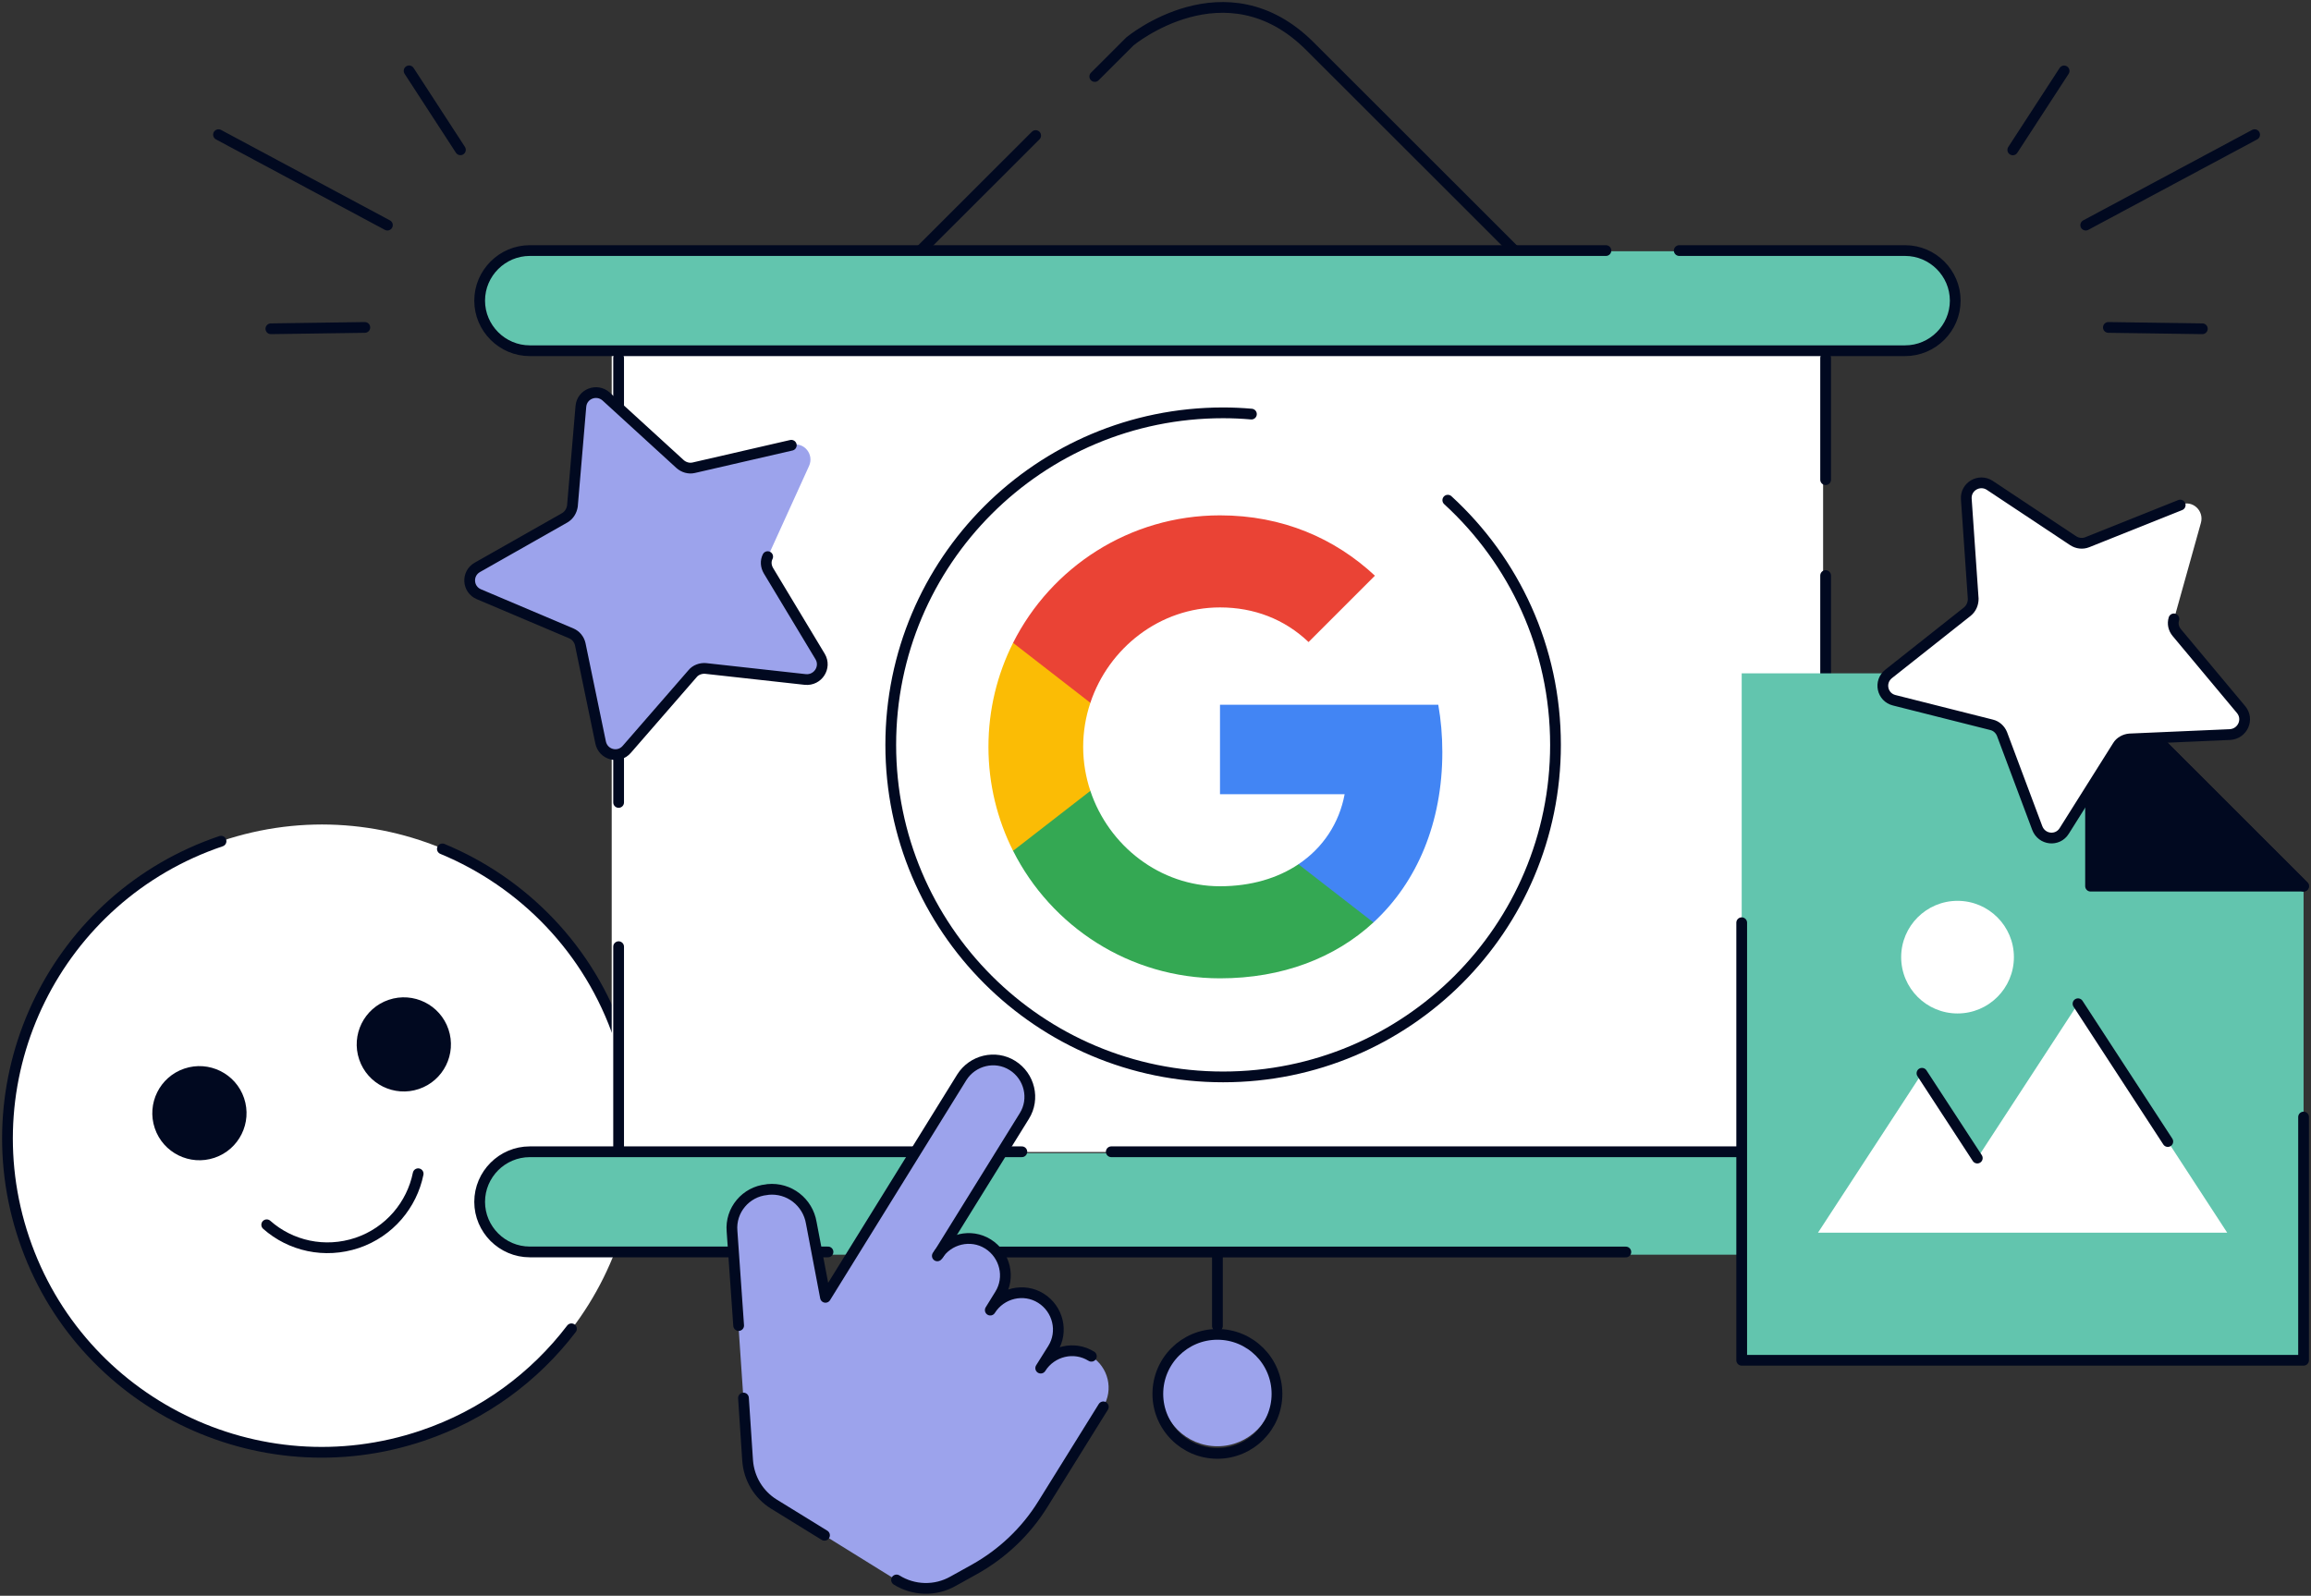
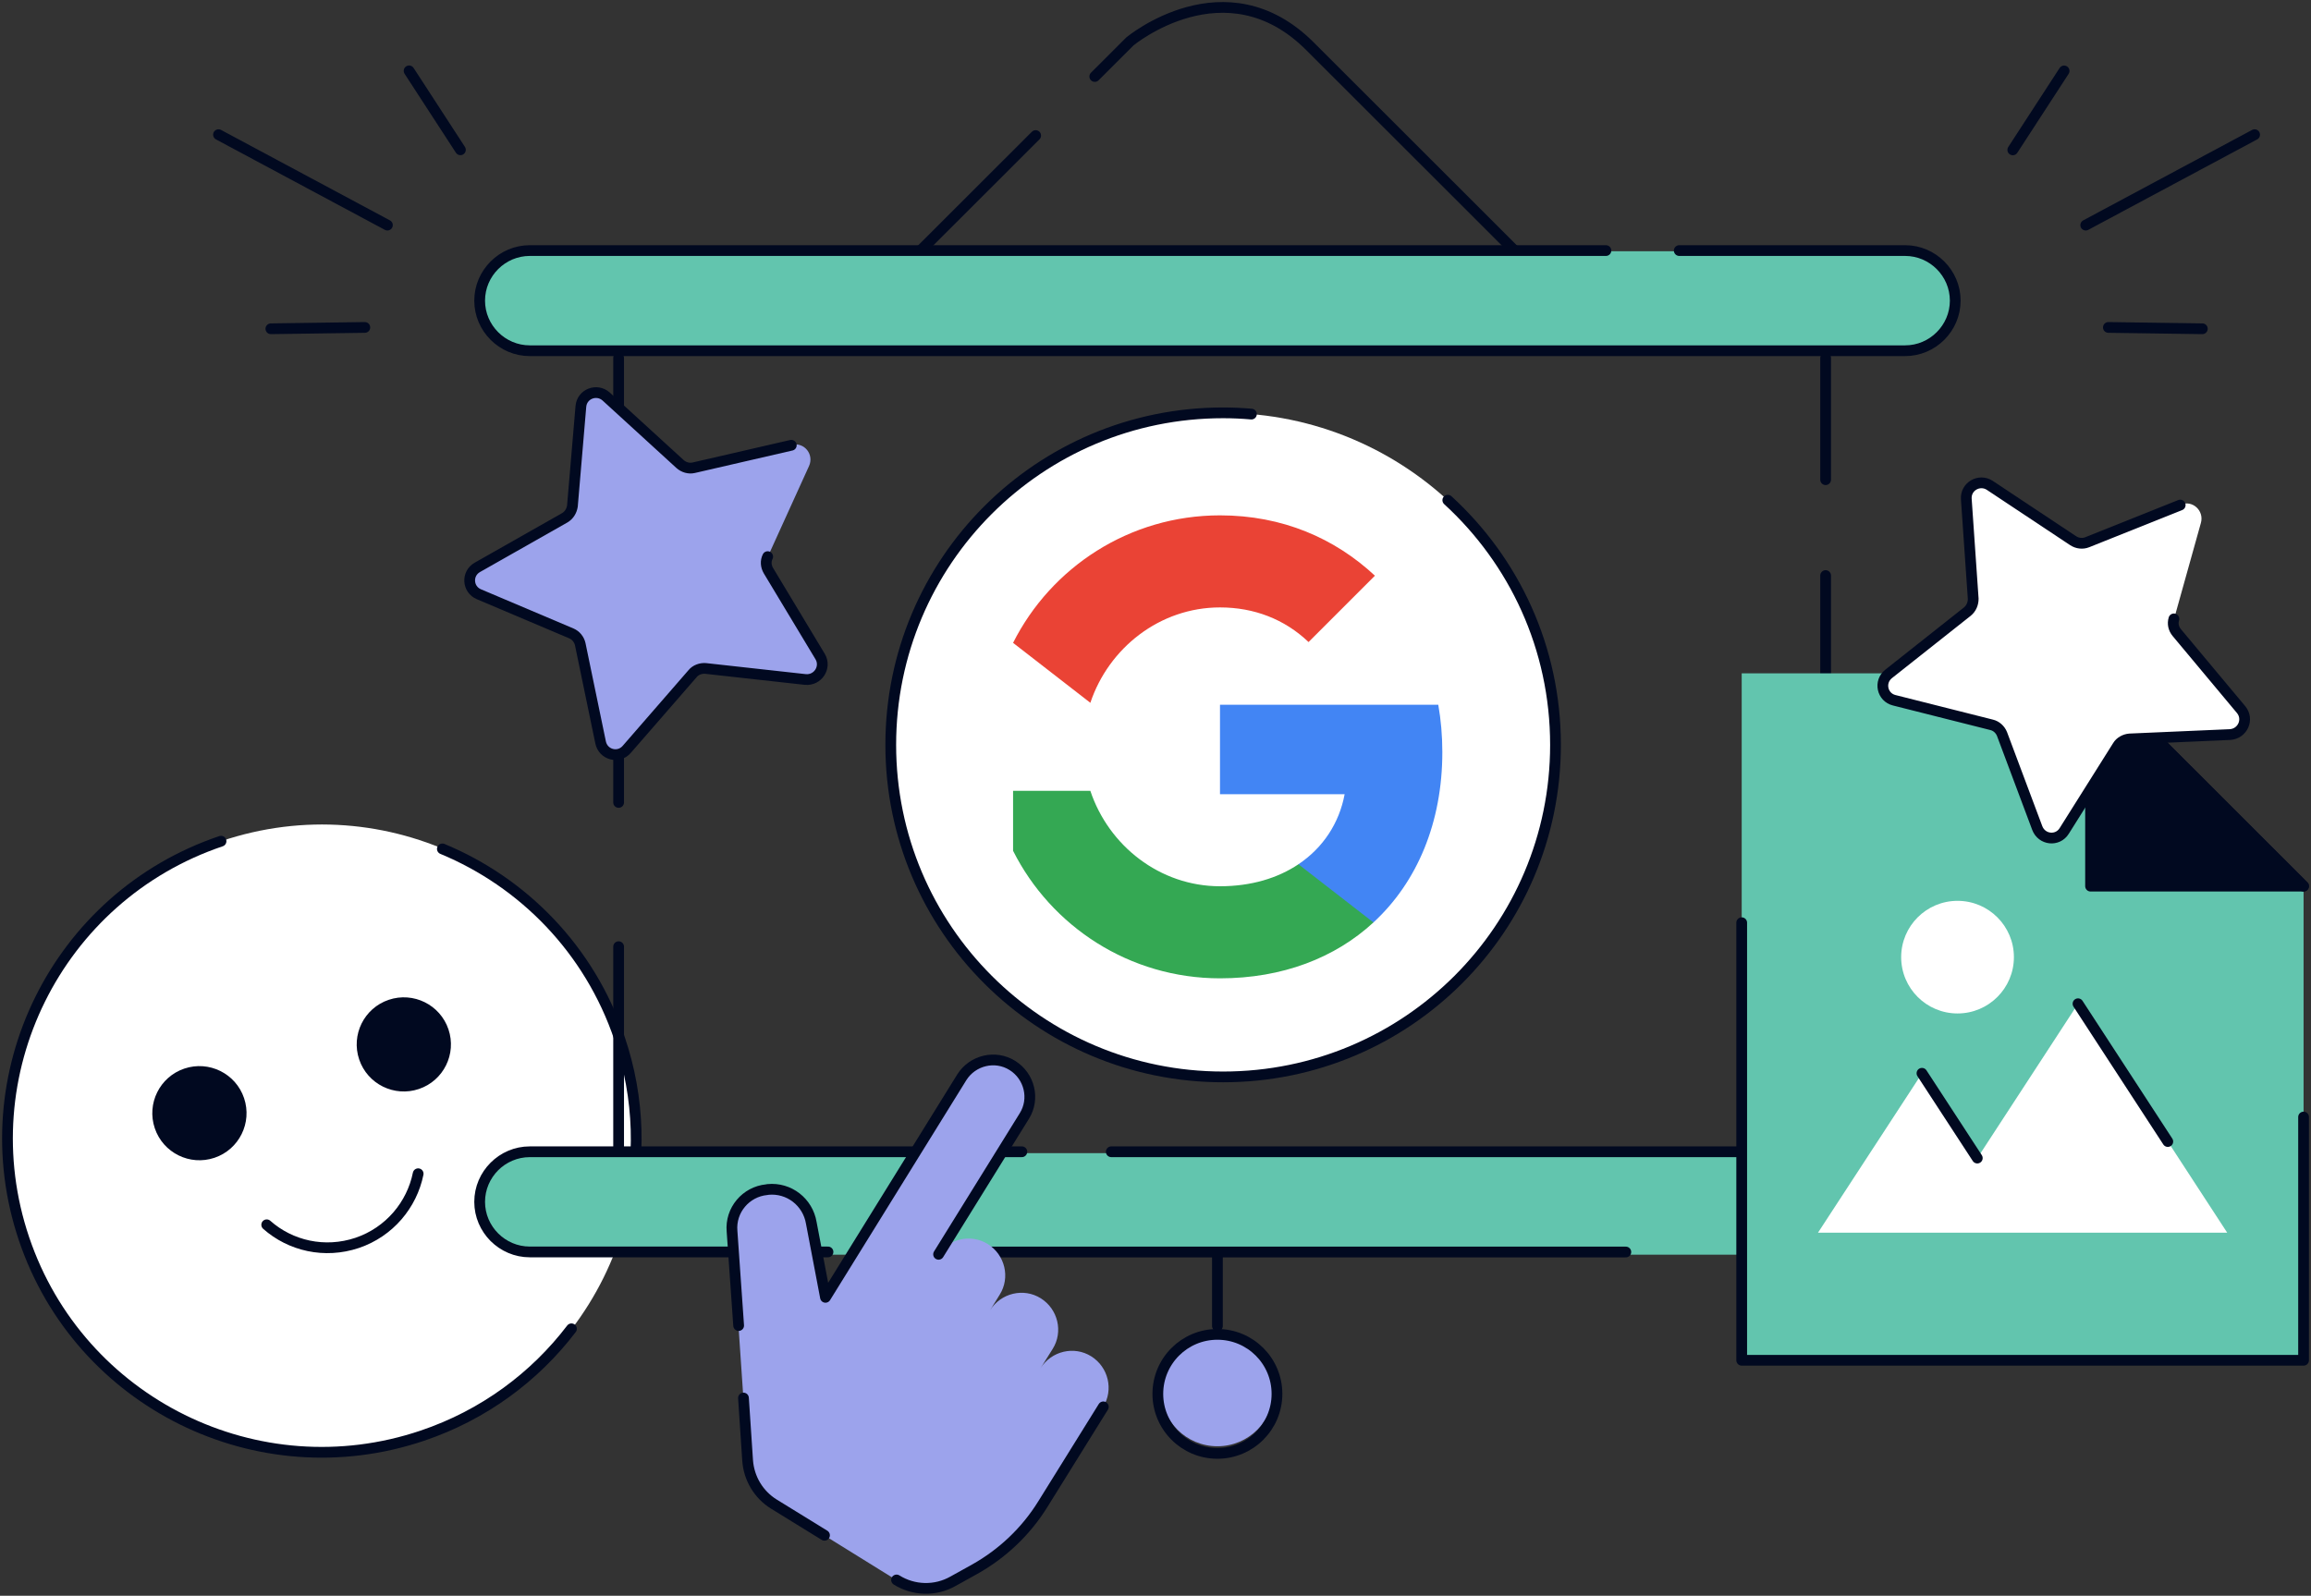
<svg xmlns="http://www.w3.org/2000/svg" width="430" height="297" viewBox="0 0 430 297" fill="none">
  <rect x="0" y="0" width="430" height="297" fill="#333333" stroke="none" />
  <g clip-path="url(#clip0_1573_3787)">
    <path d="M73.396 199.892L60.447 180.78" stroke="#010920" stroke-width="2" stroke-linecap="round" stroke-linejoin="round" />
    <path d="M78.606 267.241C109.203 256.911 125.621 223.769 115.284 193.194C104.947 162.62 71.779 146.215 41.183 156.544C10.586 166.874 -5.832 200.016 4.505 230.591C14.842 261.151 48.023 277.57 78.606 267.241Z" fill="white" />
    <path d="M82.31 157.994C97.305 164.208 109.673 176.665 115.27 193.25C119.084 204.477 119.278 216.063 116.459 226.724" stroke="#010920" stroke-width="2" stroke-linecap="round" stroke-linejoin="round" />
    <path d="M106.329 247.314C99.516 256.249 90.035 263.347 78.565 267.213C47.996 277.529 14.801 261.137 4.478 230.591C-5.846 200.044 10.558 166.874 41.127 156.558" stroke="#010920" stroke-width="2" stroke-linecap="round" stroke-linejoin="round" />
    <path d="M49.627 227.953C54.049 231.875 60.406 233.353 66.459 231.323C72.457 229.293 76.63 224.252 77.805 218.452" stroke="#010920" stroke-width="2" stroke-linecap="round" stroke-linejoin="round" />
    <path d="M39.911 215.483C44.499 213.936 46.959 208.965 45.412 204.38C43.864 199.795 38.889 197.337 34.3 198.884C29.712 200.431 27.253 205.402 28.8 209.987C30.348 214.571 35.323 217.03 39.911 215.483Z" fill="#010920" />
    <path d="M77.943 202.682C82.531 201.135 84.991 196.164 83.443 191.579C81.896 186.994 76.921 184.536 72.332 186.083C67.744 187.629 65.284 192.601 66.832 197.185C68.38 201.77 73.355 204.228 77.943 202.682Z" fill="#010920" />
    <path d="M226.519 269.174C232.319 269.174 237.022 264.475 237.022 258.679C237.022 252.882 232.319 248.184 226.519 248.184C220.718 248.184 216.016 252.882 216.016 258.679C216.016 264.475 220.718 269.174 226.519 269.174Z" fill="#9CA3EC" />
    <path d="M100.331 233.518H352.72C358.787 233.518 363.748 231.709 363.748 225.646C363.748 219.584 358.787 214.626 352.72 214.626H100.331C94.264 214.626 89.303 219.584 89.303 225.646C89.303 231.709 94.264 233.518 100.331 233.518Z" fill="#62C5AE" />
    <path d="M352.72 46.759H100.331C94.264 46.759 89.303 48.568 89.303 54.63C89.303 60.693 94.264 65.65 100.331 65.65H352.72C358.787 65.65 363.748 60.693 363.748 54.63C363.748 48.568 358.787 46.759 352.72 46.759Z" fill="#62C5AE" />
-     <path d="M339.218 65.126H113.819V214.406H339.218V65.126Z" fill="white" />
+     <path d="M339.218 65.126H113.819H339.218V65.126Z" fill="white" />
    <path d="M298.81 46.634H98.576C93.449 46.634 89.248 50.832 89.248 55.956C89.248 61.079 93.449 65.277 98.576 65.277H354.475C359.603 65.277 363.804 61.079 363.804 55.956C363.804 50.832 359.603 46.634 354.475 46.634H312.45" stroke="#010920" stroke-width="2" stroke-linecap="round" stroke-linejoin="round" />
    <path d="M206.77 214.364H354.475C359.602 214.364 363.804 218.562 363.804 223.686C363.804 228.809 359.602 233.007 354.475 233.007H327.665" stroke="#010920" stroke-width="2" stroke-linecap="round" stroke-linejoin="round" />
    <path d="M190.132 214.364H98.576C93.449 214.364 89.248 218.562 89.248 223.686C89.248 228.809 93.449 233.007 98.576 233.007H154.062" stroke="#010920" stroke-width="2" stroke-linecap="round" stroke-linejoin="round" />
    <path d="M302.513 233.021H167.191" stroke="#010920" stroke-width="2" stroke-linecap="round" stroke-linejoin="round" />
    <path d="M115.104 176.195V213.467" stroke="#010920" stroke-width="2" stroke-linecap="round" stroke-linejoin="round" />
    <path d="M115.104 149.349V66.617" stroke="#010920" stroke-width="2" stroke-linecap="round" stroke-linejoin="round" />
    <path d="M339.688 89.278V66.617" stroke="#010920" stroke-width="2" stroke-linecap="round" stroke-linejoin="round" />
    <path d="M339.688 107.12V213.466" stroke="#010920" stroke-width="2" stroke-linecap="round" stroke-linejoin="round" />
    <path d="M203.702 14.237L210.239 7.706C210.239 7.706 228.025 -7.098 243.724 8.589C263.279 28.13 281.618 46.455 281.618 46.455" stroke="#010920" stroke-width="2" stroke-linecap="round" stroke-linejoin="round" />
    <path d="M171.433 46.483L192.702 25.23" stroke="#010920" stroke-width="2" stroke-linecap="round" stroke-linejoin="round" />
    <path d="M226.519 246.788V233.172" stroke="#010920" stroke-width="2" stroke-linecap="round" stroke-linejoin="round" />
    <path d="M215.435 259.424C215.435 265.542 220.397 270.5 226.519 270.5C232.641 270.5 237.602 265.542 237.602 259.424C237.602 253.307 232.641 248.349 226.519 248.349C220.397 248.349 215.435 253.307 215.435 259.424Z" stroke="#010920" stroke-width="2" stroke-linecap="round" stroke-linejoin="round" />
    <path d="M227.583 200.444C261.745 200.444 289.426 172.77 289.426 138.647C289.426 104.524 261.731 76.85 227.583 76.85C193.434 76.85 165.74 104.524 165.74 138.647C165.74 172.77 193.434 200.444 227.583 200.444Z" fill="white" />
    <path d="M269.387 93.09C281.728 104.4 289.426 120.57 289.426 138.633C289.426 172.798 261.759 200.431 227.583 200.431C193.407 200.431 165.74 172.784 165.74 138.633C165.74 104.482 193.407 76.836 227.583 76.836C229.393 76.836 231.121 76.919 232.848 77.071" stroke="#010920" stroke-width="2" stroke-linecap="round" stroke-linejoin="round" />
    <path d="M268.37 139.979C268.37 136.924 268.11 133.982 267.616 131.167H227V147.812H250.192C249.193 153.198 246.172 157.785 241.594 160.855V171.684H255.548C263.689 164.184 268.37 153.09 268.37 139.979Z" fill="#4285F4" />
    <path d="M241.599 160.855C237.746 163.44 232.792 164.948 227 164.948C215.789 164.948 206.276 157.384 202.878 147.191H188.499V158.349C195.588 172.429 210.163 182.084 227 182.084C238.628 182.084 248.419 178.265 255.552 171.685L241.599 160.855Z" fill="#34A853" />
-     <path d="M201.542 139C201.542 136.151 202.017 133.394 202.878 130.809V119.647H188.499C185.571 125.468 183.917 132.038 183.917 139C183.917 145.962 185.571 152.532 188.499 158.353L202.878 147.196C202.017 144.606 201.542 141.85 201.542 139Z" fill="#FBBC05" />
    <path d="M227 113.052C233.33 113.052 239.005 115.231 243.479 119.495L255.827 107.148C248.361 100.186 238.623 95.916 227 95.916C210.163 95.916 195.588 105.571 188.499 119.647L202.878 130.804C206.276 120.616 215.789 113.052 227 113.052Z" fill="#EA4335" />
    <path d="M40.658 25.064L72.084 41.898" stroke="#010920" stroke-width="2" stroke-linecap="round" stroke-linejoin="round" />
    <path d="M76.119 13.188L85.668 27.881" stroke="#010920" stroke-width="2" stroke-linecap="round" stroke-linejoin="round" />
    <path d="M50.401 61.19L67.882 60.941" stroke="#010920" stroke-width="2" stroke-linecap="round" stroke-linejoin="round" />
    <path d="M388.085 41.898L419.511 25.064" stroke="#010920" stroke-width="2" stroke-linecap="round" stroke-linejoin="round" />
    <path d="M374.514 27.895L384.063 13.202" stroke="#010920" stroke-width="2" stroke-linecap="round" stroke-linejoin="round" />
    <path d="M392.3 60.941L409.782 61.19" stroke="#010920" stroke-width="2" stroke-linecap="round" stroke-linejoin="round" />
    <path d="M174.64 233.449L190.588 207.722C192.591 204.532 191.569 200.306 188.376 198.304C185.184 196.301 180.955 197.323 178.951 200.513L153.592 241.458L150.953 227.594C150.303 223.713 146.807 220.993 142.882 221.379L142.661 221.421C138.777 221.794 135.862 225.232 136.207 229.154L139.109 271.839C139.358 275.195 141.168 278.191 144.001 279.945L166.776 294.072C169.969 296.075 174.018 296.171 177.293 294.307L181.273 292.098C186.455 289.198 190.836 285.055 193.973 280L205.25 261.855C207.254 258.665 206.231 254.439 203.039 252.437C199.847 250.434 195.618 251.456 193.614 254.646L195.867 251.056C197.871 247.866 196.848 243.64 193.656 241.638C190.463 239.635 186.234 240.657 184.23 243.847L186.013 240.961C188.017 237.771 186.994 233.545 183.802 231.543C180.61 229.541 176.381 230.563 174.377 233.753" fill="#9CA3EC" />
-     <path d="M203.067 252.423C199.874 250.421 195.646 251.443 193.642 254.632L195.894 251.042C197.898 247.852 196.875 243.626 193.683 241.624C190.491 239.622 186.262 240.644 184.258 243.834L186.041 240.947C188.045 237.757 187.022 233.532 183.83 231.529C180.637 229.527 176.409 230.549 174.405 233.739" stroke="#010920" stroke-width="2" stroke-linecap="round" stroke-linejoin="round" />
    <path d="M166.818 294.058C170.01 296.061 174.059 296.157 177.334 294.293L181.314 292.084C186.497 289.184 190.878 285.041 194.015 279.986L205.292 261.841" stroke="#010920" stroke-width="2" stroke-linecap="round" stroke-linejoin="round" />
    <path d="M138.335 260.198L139.109 271.839C139.358 275.195 141.168 278.191 144.001 279.945L153.413 285.745" stroke="#010920" stroke-width="2" stroke-linecap="round" stroke-linejoin="round" />
    <path d="M174.64 233.449L190.588 207.722C192.591 204.532 191.569 200.306 188.376 198.304C185.184 196.301 180.955 197.323 178.951 200.513L153.592 241.458L150.953 227.594C150.303 223.713 146.807 220.993 142.882 221.379L142.661 221.421C138.777 221.794 135.862 225.232 136.207 229.154L137.437 246.706" stroke="#010920" stroke-width="2" stroke-linecap="round" stroke-linejoin="round" />
    <path d="M428.618 164.926V253.169H324.072V125.321H388.969L428.604 164.926H428.618Z" fill="#62C5AE" />
    <path d="M428.618 207.901V253.169H324.072V171.734" stroke="#010920" stroke-width="2" stroke-linecap="round" stroke-linejoin="round" />
    <path d="M428.618 164.926H388.983V125.321L428.618 164.926Z" fill="#010920" stroke="#010920" stroke-width="2" stroke-linecap="round" stroke-linejoin="round" />
    <path d="M428.618 164.926L388.983 125.321" stroke="#010920" stroke-width="2" stroke-linecap="round" stroke-linejoin="round" />
    <path d="M386.648 186.814L367.922 215.538L357.626 199.754L338.265 229.43H414.411L386.648 186.814Z" fill="white" />
    <path d="M364.232 188.623C370.023 188.623 374.721 183.928 374.721 178.142C374.721 172.356 370.023 167.661 364.232 167.661C358.442 167.661 353.743 172.356 353.743 178.142C353.743 183.928 358.442 188.623 364.232 188.623Z" fill="white" />
    <path d="M386.648 186.814L403.356 212.459" stroke="#010920" stroke-width="2" stroke-linecap="round" stroke-linejoin="round" />
    <path d="M357.612 199.754L367.908 215.538" stroke="#010920" stroke-width="2" stroke-linecap="round" stroke-linejoin="round" />
    <path d="M370.327 90.231L385.86 100.547C386.634 101.058 387.629 101.182 388.486 100.837L405.788 93.918C407.958 93.02 410.141 95.05 409.519 97.301L404.503 115.254C404.226 116.138 404.434 117.077 405.042 117.808L417.023 132.156C418.488 133.952 417.3 136.631 414.95 136.783L396.266 137.597C395.382 137.666 394.483 138.15 394.041 138.909L384.105 154.707C382.875 156.71 379.917 156.406 379.074 154.169L372.524 136.686C372.178 135.83 371.46 135.181 370.589 134.974L352.472 130.416C350.219 129.864 349.569 126.978 351.435 125.5L366.07 113.914C366.816 113.307 367.162 112.423 367.162 111.525L365.877 92.951C365.766 90.466 368.392 88.947 370.327 90.245V90.231Z" fill="white" />
    <path d="M404.489 115.185C404.212 116.068 404.42 117.007 405.028 117.739L417.009 132.087C418.474 133.883 417.286 136.562 414.937 136.713L396.252 137.528C395.368 137.597 394.47 138.081 394.027 138.84L384.091 154.638C382.861 156.641 379.904 156.337 379.061 154.1L372.51 136.617C372.165 135.761 371.446 135.112 370.575 134.904L352.458 130.334C350.205 129.781 349.556 126.895 351.421 125.417L366.056 113.831C366.803 113.224 367.148 112.34 367.148 111.442L365.863 92.868C365.711 90.535 368.267 89.085 370.202 90.314L385.735 100.629C386.509 101.14 387.504 101.265 388.361 100.919L405.664 94.001" stroke="#010920" stroke-width="2" stroke-linecap="round" stroke-linejoin="round" />
    <path d="M112.907 73.715L126.671 86.295C127.362 86.917 128.33 87.193 129.214 86.986L147.373 82.802C149.654 82.249 151.505 84.583 150.538 86.724L142.827 103.695C142.412 104.524 142.481 105.477 142.965 106.305L152.597 122.31C153.758 124.299 152.183 126.771 149.847 126.564L131.26 124.506C130.375 124.437 129.408 124.782 128.855 125.473L116.611 139.558C115.09 141.34 112.202 140.594 111.732 138.26L107.946 119.977C107.738 119.079 107.117 118.333 106.301 117.988L89.096 110.71C86.954 109.813 86.76 106.858 88.819 105.698L105.057 96.487C105.887 96.003 106.356 95.175 106.495 94.291L108.07 75.745C108.346 73.273 111.166 72.168 112.893 73.756L112.907 73.715Z" fill="#9CA3EC" />
    <path d="M142.84 103.599C142.426 104.427 142.495 105.38 142.979 106.209L152.611 122.214C153.772 124.202 152.196 126.674 149.861 126.467L131.273 124.409C130.389 124.34 129.422 124.686 128.869 125.376L116.624 139.462C115.104 141.243 112.216 140.498 111.746 138.15L107.96 119.88C107.752 118.982 107.13 118.237 106.315 117.891L89.109 110.6C86.967 109.702 86.774 106.747 88.833 105.587L105.071 96.376C105.9 95.893 106.37 95.064 106.508 94.181L108.084 75.635C108.291 73.301 111.041 72.265 112.769 73.784L126.533 86.364C127.224 86.986 128.192 87.262 129.076 87.055L147.235 82.871" stroke="#010920" stroke-width="2" stroke-linecap="round" stroke-linejoin="round" />
  </g>
  <defs>
    <clipPath id="clip0_1573_3787">
      <rect width="430" height="297" fill="white" />
    </clipPath>
  </defs>
</svg>